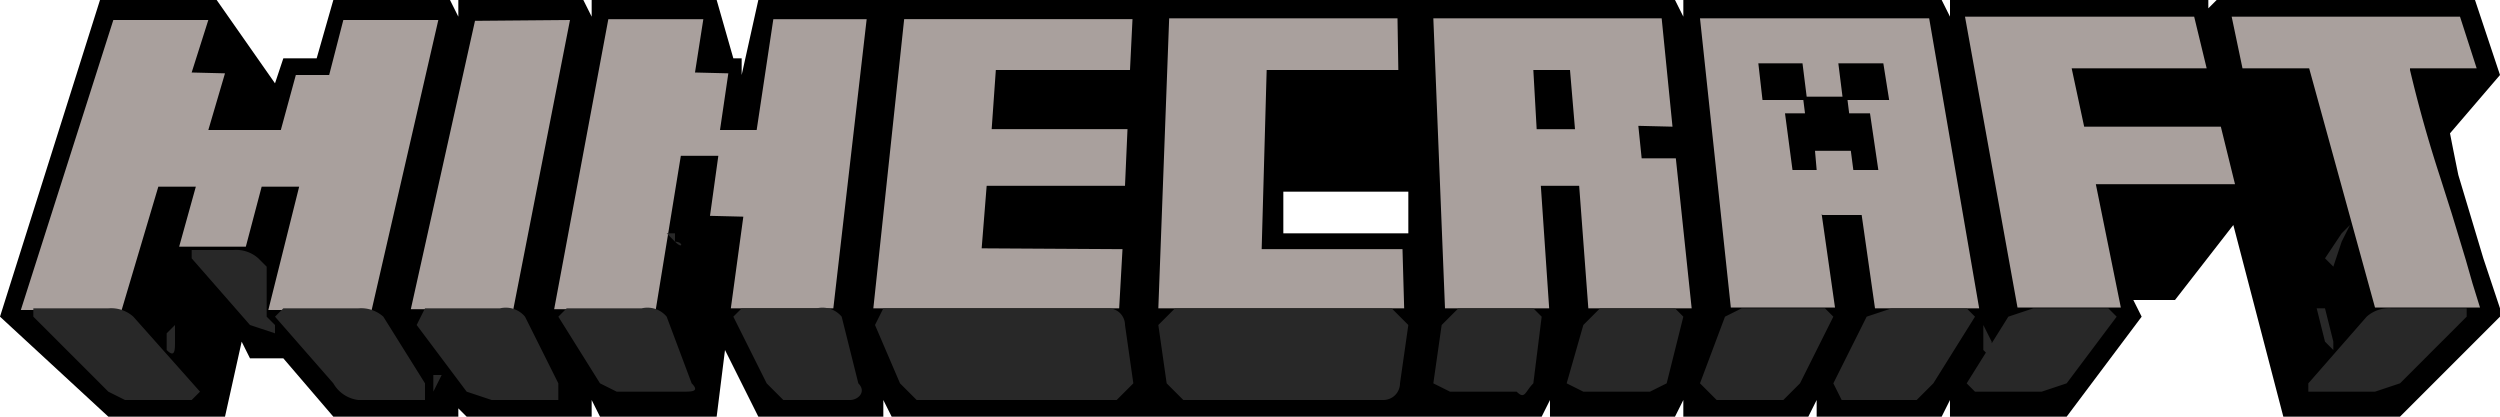
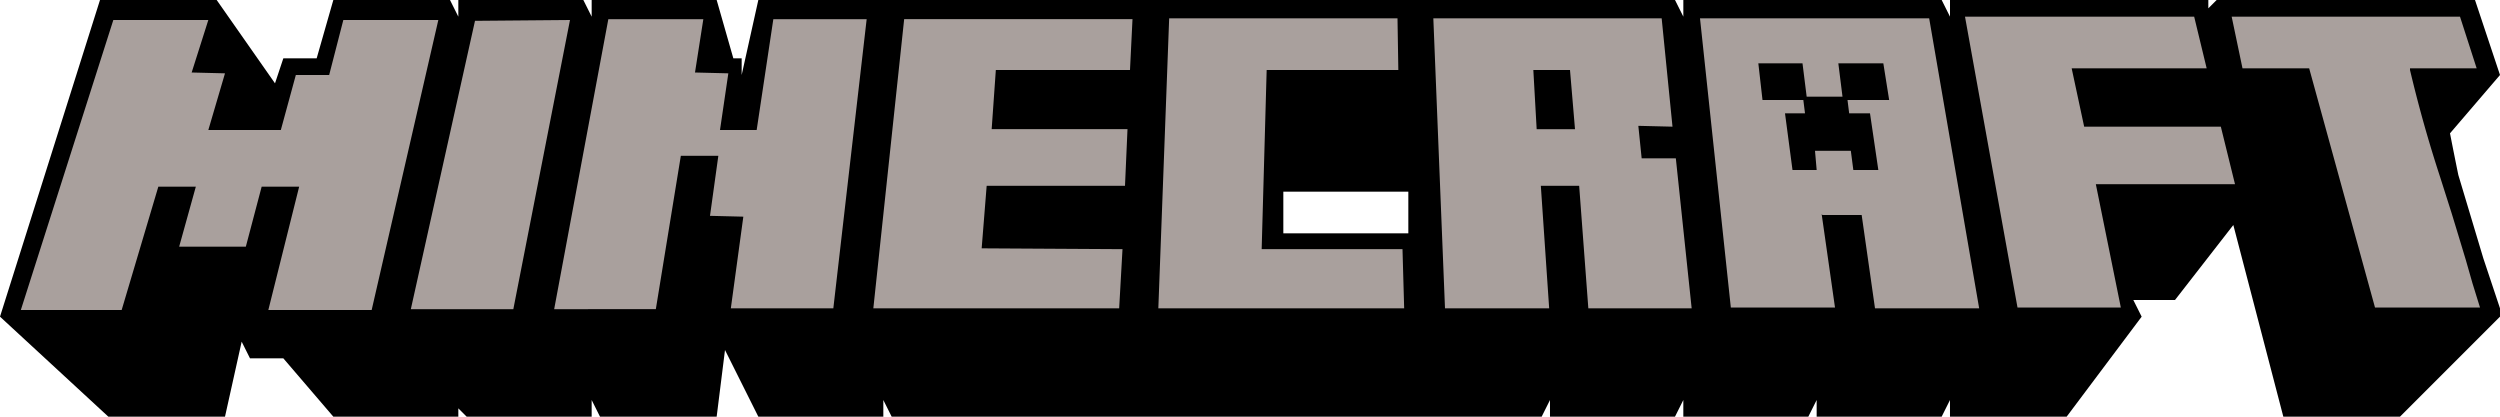
<svg xmlns="http://www.w3.org/2000/svg" viewBox="0 0 300 50">
  <path d="m300 37-1-3-1-3-3-10a514 514 0 0 1-1-5l6-7-3-9h-31l-1 1V0h-31v2l-1-2h-31v2l-1-2h-31v3-3h-32v3-3h-32v2-2H91l-2 9V7h-1l-2-7H71v2l-1-2H55v2l-1-2H40l-2 7h-4l-1 3-7-10H12L0 38l13 12h14l2-9 1 2h4l6 7h15v-1l1 1h15v-2l1 2h14l1-8 4 8h15v-2l1 2h31v-3 3h32v-3 3h15l1-2v2h15l1-2v2h15l1-2v2h15l1-2v2h14l9-12-1-2h5l7-9 6 23h14l12-12v-1zm-146-9v-5h15v-2 7h-15z" />
  <path d="m27 8.8-2 6.8h8.7L35.5 9h4l1.7-6.6h11.4l-8 34.8H32.2l3.7-14.8h-4.5l-1.9 7.2h-8l2-7.2H19l-4.4 14.8H2.5L13.6 2.4H25l-2 6.3zm41.4-6.4-6.8 34.7H49.3L57 2.5zm16.8 23.5 1-7.2h-4.5l-3 18.4H66.5L73 2.3h11.4l-1 6.4 4 .1-1 6.8h4.4l2-13.3H104L100 37H87.7l1.5-11zm49.5 4-.4 7.1h-29.5l3.7-34.7h27.4l-.3 6.1h-16.1l-.5 7.1h16.3l-.3 6.8h-16.6l-.6 7.5zM295.2 2l2 6.2h-8v.2a158.3 158.3 0 0 0 3.6 12.8l1.4 4.4a1379 1379 0 0 1 1.7 5.6l.8 2.8.9 2.9H285l-7.9-28.7h-8L267.8 2h27.5zm-28.7 13.2 1.7 6.9h-16.7l3 14.8h-12.4L235.8 2h27.5l1.5 6.2h-16.2l1.5 7zm-47.9 10.5 1.6 11.2h-12.5L204 2.2h27.5l6 34.8H225l-1.6-11.2h-4.7zm8.1-13.7-.7-4.4h-5.4l.5 4h-4.3l-.5-4H211l.5 4.4h4.9l.2 1.6h-2.4l.9 6.8h2.9l-.2-2.3h4.3l.3 2.3h3l-1-6.8h-2.5l-.2-1.6h5m-29.6 7h4l1.9 18h-12.4l-1.1-14.7h-4.6l1 14.7h-12.5L172 2.2h27.4l1.3 13-4.1-.1.4 3.9zm-8.1-3.5-.6-7.1H184l.4 7.1h4.6m-37-7.1h15.8l-.1-6.2h-27.4L139 37h29.5l-.2-7.1h-16.9z" fill="#a9a09d" />
-   <path d="M4 37v1l9 9 2 1h8l1-1-8-9a4 4 0 0 0-3-1H4zm30 0-1 1 7 8a4 4 0 0 0 3 2h8v-2l-5-8a4 4 0 0 0-3-1h-9zm-11-7v1l7 8 3 1v-1l-1-1v-6l-1-1a4 4 0 0 0-3-1h-5zm28 7-1 2 6 8 3 1h8v-2l-4-8a3 3 0 0 0-3-1h-9zm17 0-1 1 5 8 2 1h8c1 0 2 0 1-1l-3-8a3 3 0 0 0-3-1h-9zm21 0-1 1 4 8 2 2h8c1 0 2-1 1-2l-2-8a3 3 0 0 0-3-1h-9zm17 0-1 2 3 7 2 2h24l2-2-1-7a2 2 0 0 0-2-2h-27zm35 0-2 2 1 7 2 2h24a2 2 0 0 0 2-2l1-7-2-2h-26zm34 0-2 2-1 7 2 1h8c1 1 1 0 2-1l1-8-1-1h-9zm17 0-2 2-2 7 2 1h8l2-1 2-8-1-1h-9zm17 0-2 1-3 8 2 2h8l2-2 4-8-1-1h-10zm18 0-3 1-4 8 1 2h9l2-2 5-8-1-1h-9zm17 0-3 1-5 8 1 1h8l3-1 6-8-1-1h-9zm43 0a4 4 0 0 0-3 1l-7 8v1h8l3-1 8-8v-1h-9zM20 42v-2l1-1c0-1 0-1 0 0v2c0 1 0 2-1 1m32 5v-2h1l-1 2m28-19h1v1c1 0 1 1 0 0l-1-1m159 15v-2l-1-2v3l1 1m41 0v-2l-1-4h-1l1 4 1 1m2-15-1 1-2 3 1 1 1-3 1-2" fill="#282828" />
</svg>